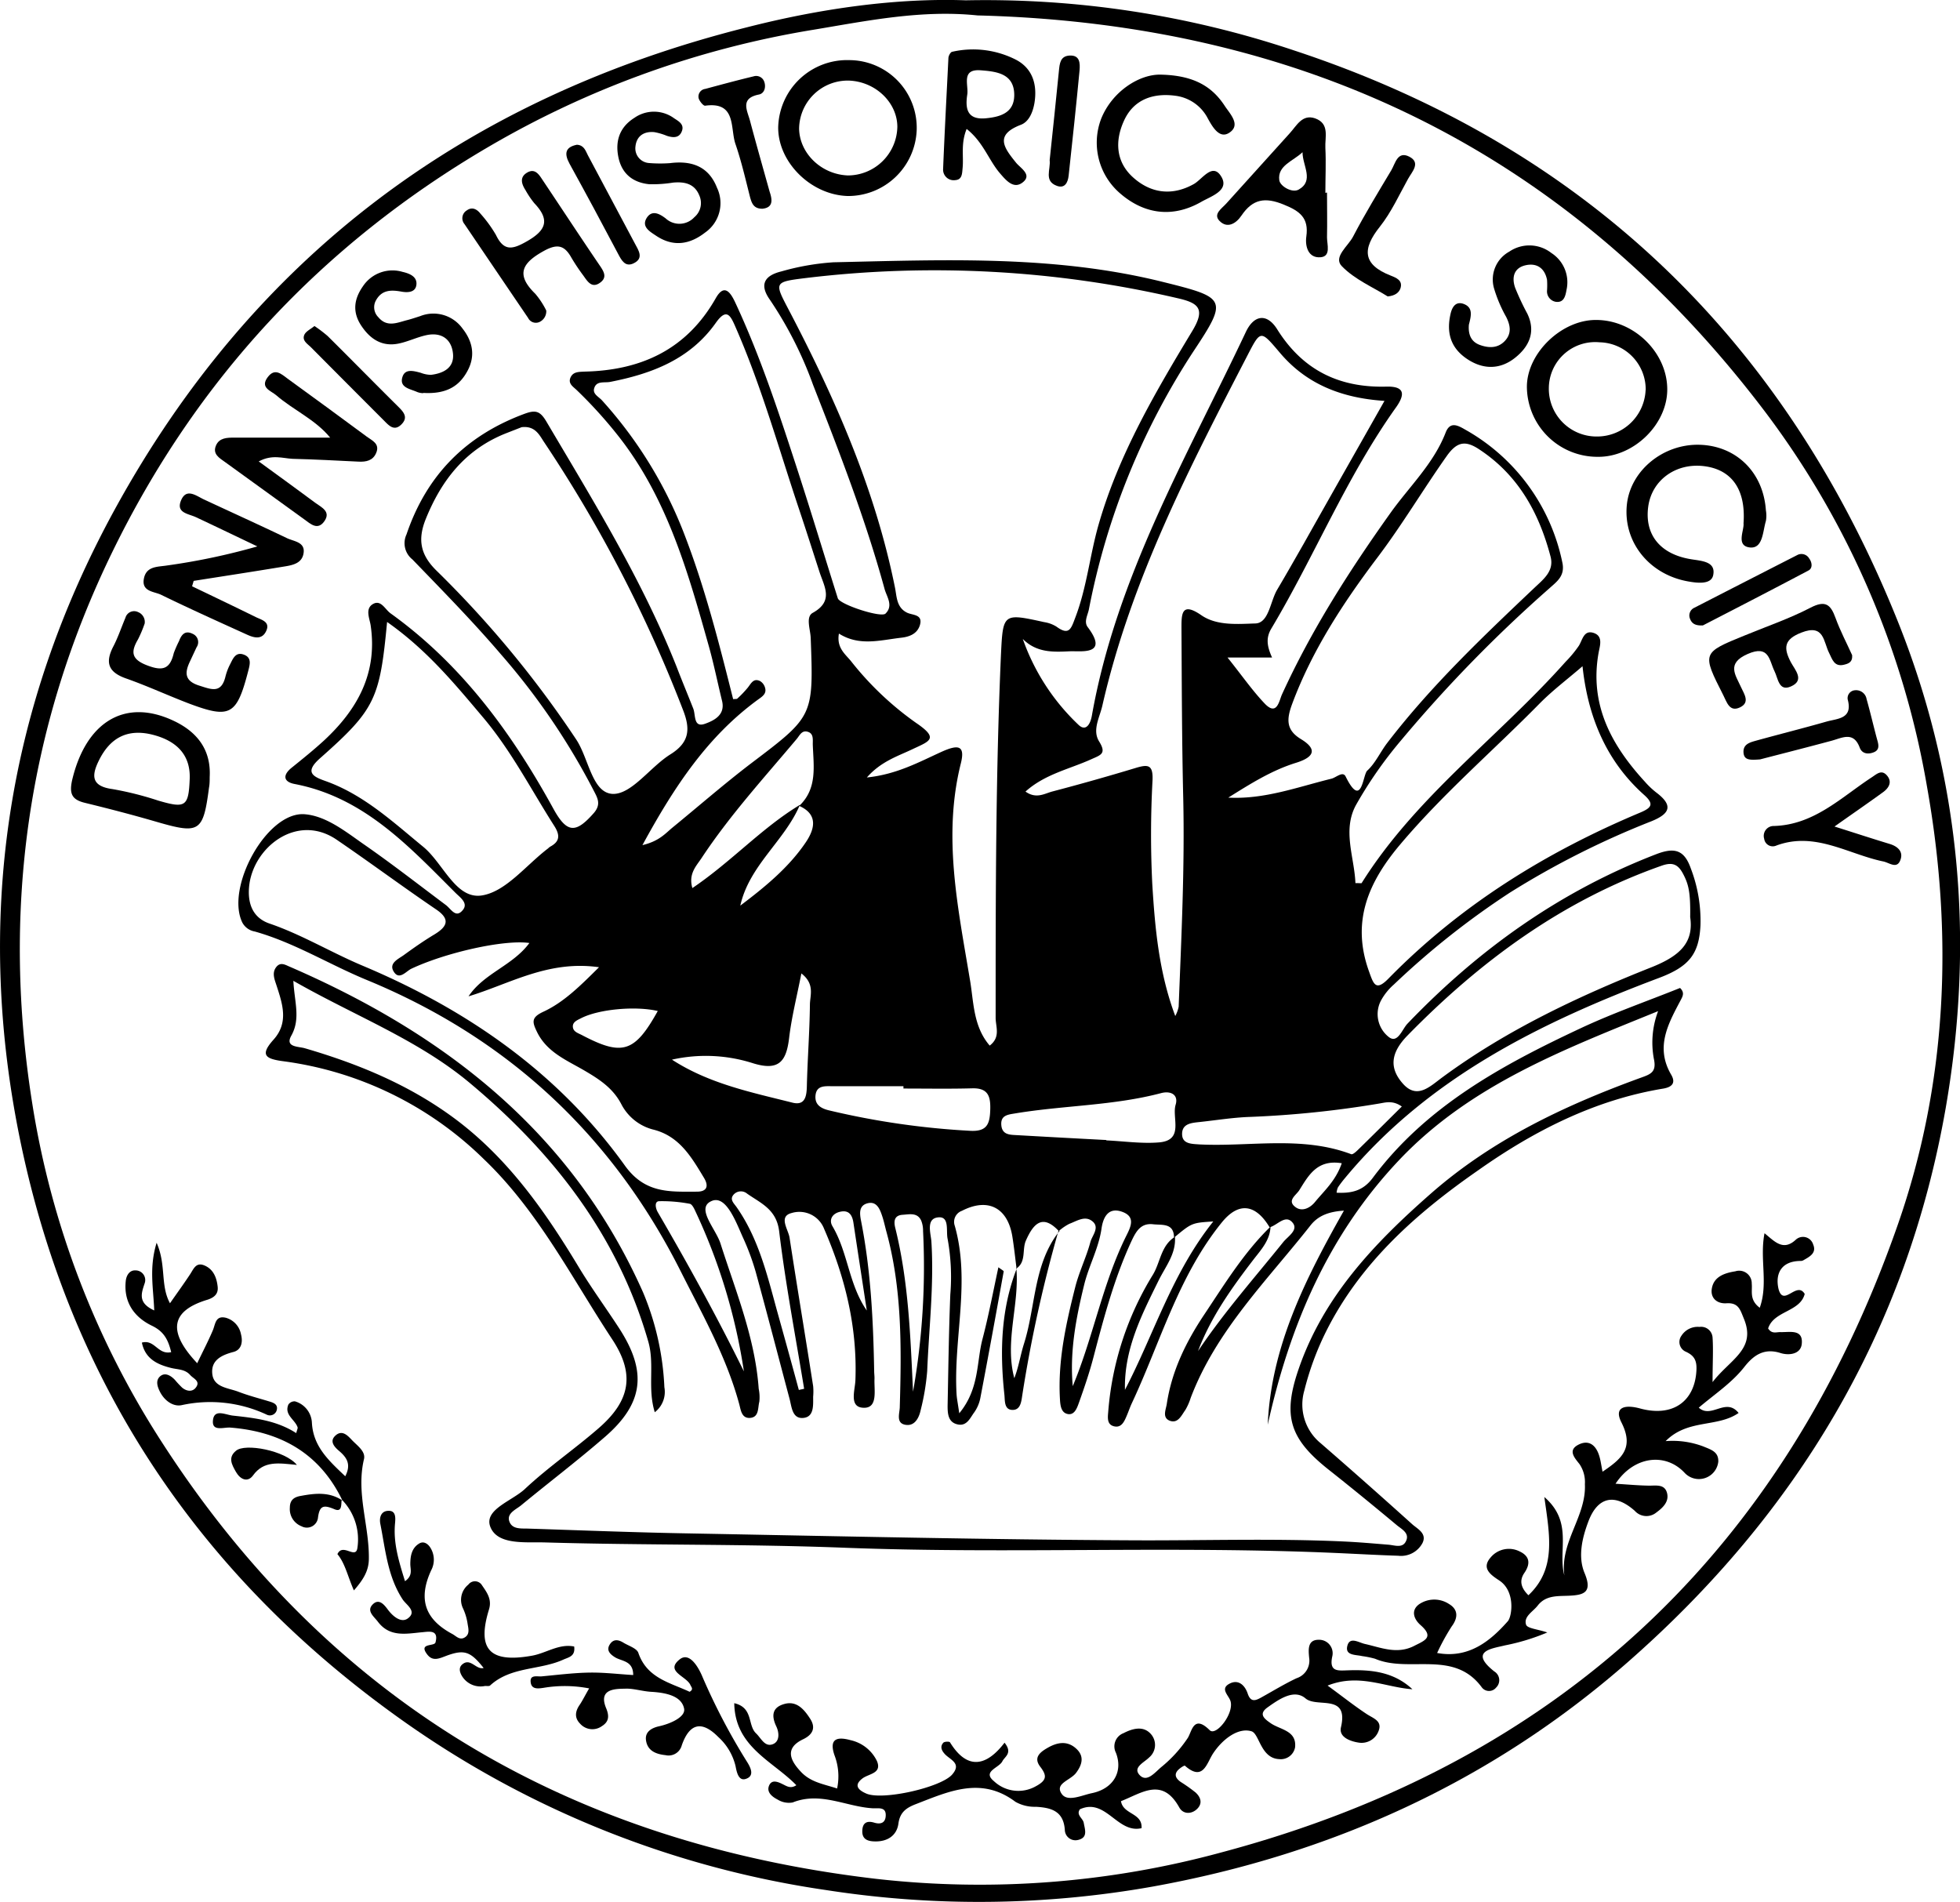
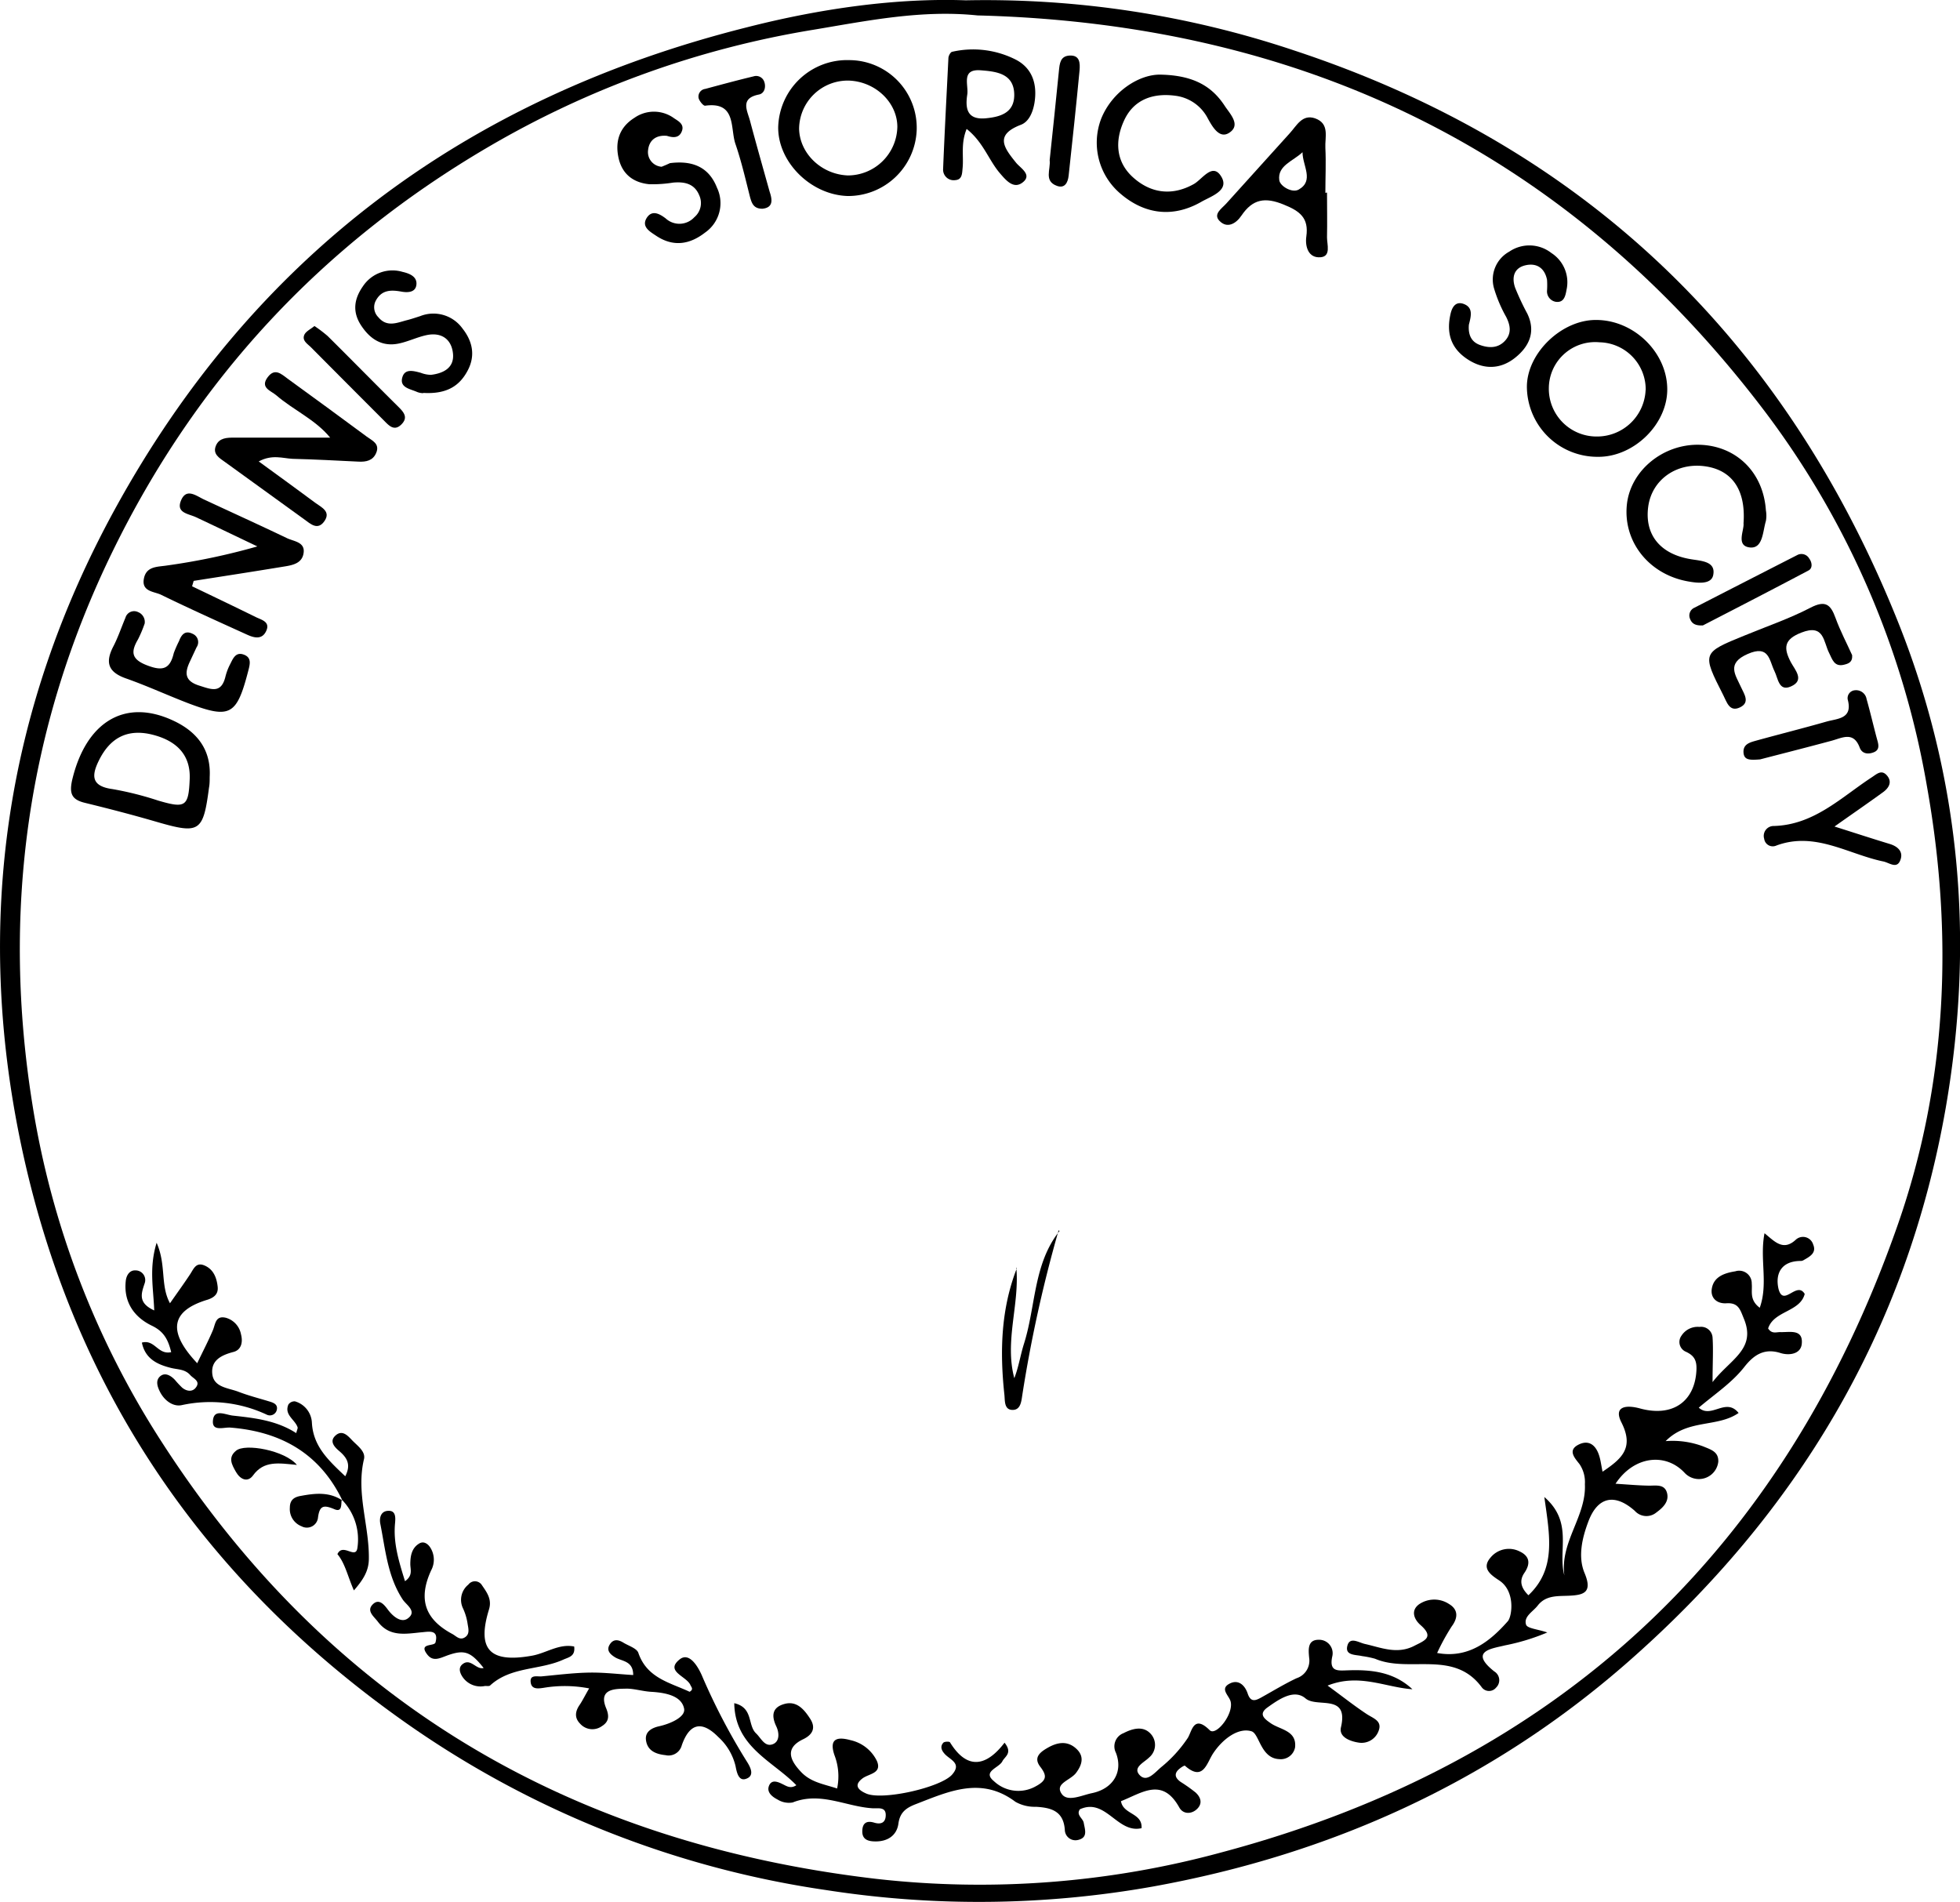
<svg xmlns="http://www.w3.org/2000/svg" id="Layer_1" data-name="Layer 1" viewBox="0 0 369.68 358.72">
  <title>logo</title>
  <path d="M190.49,9.9a183.31,183.31,0,0,1,62,9.48C307.3,37.48,345,73.94,366.32,127.14c11.78,29.44,14.45,60.2,9,91.65-7.38,42.23-28.14,76.68-60.09,104.65-25.76,22.55-56,36.19-89.5,42.23a187.27,187.27,0,0,1-61.56.66A183.69,183.69,0,0,1,83.6,333.88C46,307,21.83,271,12.31,225.73c-8.81-41.9-3-82,17.63-119.74,26.28-48,66.48-77.74,119.27-91C163.34,11.38,177.6,9.44,190.49,9.9Zm2.21,2.85c-10.51-1.1-20.74,1-30.82,2.68a178.12,178.12,0,0,0-61.57,22.2C69,56,45.35,81.4,29.45,114.08,13.37,147.14,8.68,181.91,14.42,218a164.76,164.76,0,0,0,24.39,63.78c31.65,49.14,77.13,75.66,134.68,82.42a173.51,173.51,0,0,0,65.3-5C302.2,342.3,344.7,302.53,366.26,240.88c9.37-26.78,10.5-54.72,5.53-82.65a162.94,162.94,0,0,0-30.26-70.35C304.29,38.49,254.1,14.3,192.7,12.75Z" transform="translate(-8.33 -9.84)" />
-   <path d="M200.05,249c-.25-2-.46-3.94-.77-5.89-.88-5.54-4.64-7.41-9.51-4.9a2.21,2.21,0,0,0-1.36,2.82c3,10.57-.27,21.19.34,31.77.05.81.22,1.61.51,3.6,3.83-4.65,3.23-9.63,4.38-14s2-8.91,3-13.54c.56.44,1,.65,1,.78-1.44,8-2.89,15.94-4.41,23.9a7,7,0,0,1-1.17,2.72c-.74,1-1.35,2.56-3,2.26-1.9-.35-2-2-2-3.53.14-7,.23-14,.51-21a40.09,40.09,0,0,0-.5-10.44c-.34-1.51.39-4.24-1.69-4.11-2.49.16-1.48,3.05-1.38,4.55.52,8.18-.46,16.31-.79,24.45a44.18,44.18,0,0,1-1.23,7.36c-.33,1.52-1.16,3.11-2.94,2.76s-1-2.22-1-3.38c.32-11.18.45-22.33-2.58-33.24-.26-1-.46-1.94-.79-2.89-.44-1.3-1.07-2.7-2.74-2.25s-1.45,2-1.19,3.33c1.84,9.34,2.3,18.81,2.47,28.3,0,.5.08,1,.06,1.5-.09,2.07.66,5.39-1.89,5.43-3,.05-1.79-3.23-1.71-5.18.38-10-1.93-19.43-5.9-28.56a5,5,0,0,0-6.1-3c-2.58.64-.67,3.06-.42,4.66,1.43,9.35,3,18.69,4.45,28a11,11,0,0,1,0,2c0,1.65.18,3.83-1.89,4s-2.15-2.09-2.57-3.64c-2.13-8-4.2-16-6.4-24a46.37,46.37,0,0,0-2.45-6.54c-1.33-3-3.2-8-5.92-6.7-2.92,1.34.89,5.23,1.76,8,2.87,9,6.52,17.79,7.2,27.37a7.87,7.87,0,0,1,.12,2.45c-.32,1.18,0,3-1.88,3.06-1.47,0-1.61-1.48-1.9-2.56-2.4-8.91-6.91-16.87-11-25q-19.43-38.68-59.39-55.1c-7-2.9-13.57-7-21-9.09a3.28,3.28,0,0,1-2.33-1.66c-3.26-6.6,4.6-20.95,11.69-20.46,4,.29,7.64,3.17,11,5.53,5.34,3.69,10.46,7.69,15.66,11.58,1,.73,1.87,2.58,3.19,1,1.14-1.32-.46-2.39-1.34-3.27C85.5,169.52,77,160.22,63.9,157.71c-2.08-.4-2.33-1.64-.56-3.07,2.08-1.68,4.16-3.35,6.12-5.15,6.3-5.85,10.11-12.7,8.78-21.7-.19-1.29-1.14-3.22.54-4.08,1.44-.73,2.2,1.09,3.22,1.82,13.42,9.64,22.87,22.57,30.72,36.87,2.55,4.64,4.22,4.64,7.59.81,1.54-1.75.63-3-.11-4.47a129.42,129.42,0,0,0-17.4-25.5c-5.29-6.19-11-12-16.68-17.88A3.9,3.9,0,0,1,85,110.64C88.79,99.46,96.19,92,107.2,87.91c2.15-.8,3-.59,4.24,1.53,8.86,15,18.07,29.9,24.53,46.22,1,2.61,2.09,5.21,3.12,7.83.48,1.22,0,3.66,2.22,2.86,1.58-.57,3.87-1.6,3.21-4.31-.83-3.39-1.52-6.81-2.45-10.16C138.17,118,134.26,104,125.13,92.3a85.29,85.29,0,0,0-8-8.86c-.68-.67-1.74-1.24-1.17-2.45.51-1.06,1.57-1,2.59-1.06,10.71-.23,19.29-4.17,24.78-13.84,1.52-2.68,2.67-1.35,3.66.77,4.85,10.38,8.38,21.25,11.92,32.12,2.55,7.87,4.95,15.8,7.44,23.7.37,1.18,8.18,3.73,9,2.89,1.54-1.51.21-3.2-.18-4.65-3.6-13.16-8.53-25.85-13.5-38.53a72.62,72.62,0,0,0-8.12-16c-2.18-3.06-.79-4.64,2.16-5.36a46.81,46.81,0,0,1,9.82-1.72c20.76-.46,41.52-1.4,62,3.67,12.07,3,12.49,3.21,5.9,13.13a135.75,135.75,0,0,0-19.72,48.66c-.23,1.13-1,2.36-.2,3.38,4,5.34-1.28,4.44-3.38,4.53-2.92.13-6.23.37-8.89-2.33a41,41,0,0,0,10.55,16.24c1.39,1.28,2.21-.23,2.48-1.77,4.63-26.15,17.92-48.83,29.05-72.38,1.54-3.25,4-3.57,5.93-.45C254.1,79.72,261,83,269.83,82.76c3.33-.08,3.65,1.33,1.79,3.94-9.31,13.06-15.33,28-23.5,41.69-1.07,1.79-.81,3.36.14,5.47h-8.4c2.71,3.38,4.67,6.22,7,8.67s2.72-.51,3.26-1.7c5.56-12.17,12.72-23.37,20.46-34.23,3.56-5,8.14-9.29,10.42-15.18.83-2.13,2.27-1.37,3.65-.57a37.33,37.33,0,0,1,18.34,25c.6,2.61-1,3.66-2.48,5a261.26,261.26,0,0,0-27.88,28.58,78.89,78.89,0,0,0-8.56,12.27c-2.58,4.78-.28,9.82-.09,14.7.87,0,1.13.06,1.17,0,10.22-16.31,25.88-27.6,38.46-41.73a22.22,22.22,0,0,0,2.53-3.06c.67-1.12.92-2.88,2.61-2.44,2.06.55,1.32,2.5,1.09,3.81-1.74,9.79,2.42,17.41,8.72,24.28a15.63,15.63,0,0,0,2.17,2.06c3.25,2.45,2.58,4-.93,5.42a161.21,161.21,0,0,0-26.69,13.46,152.87,152.87,0,0,0-21.89,17.34,11,11,0,0,0-2.47,3.11,5.49,5.49,0,0,0,1.52,6.78c1.68,1.32,2.51-1.45,3.52-2.51,13.4-14,28.81-25,47-32,3.37-1.28,5.22-.81,6.46,2.75a27.62,27.62,0,0,1,1.81,10.7c-.27,5.33-2.06,7.74-7.75,9.89-22.19,8.35-43.41,18.73-59.1,37.54-.54.64-1.06,1.29-1.53,2a3.24,3.24,0,0,0-.25,1c2.74.12,4.94-.28,6.82-2.8,10.09-13.54,24.45-21.31,39.29-28.26,6.09-2.85,12.48-5.07,18.67-7.56.93.9.48,1.61.09,2.35-2.34,4.43-4.8,8.81-1.77,14,.85,1.45.34,2.33-1.55,2.64-12.9,2.13-24.36,8-34.79,15.36C275.7,238.51,265,247.85,258.43,261a54.59,54.59,0,0,0-4.1,11.15,9.43,9.43,0,0,0,3.11,9.91q8.67,7.53,17.2,15.22c1,.92,2.87,1.74,2,3.57a4.58,4.58,0,0,1-4.6,2.42c-3.82-.12-7.65-.34-11.47-.51-31-1.39-62,.19-92.94-1-18.83-.73-37.64-.45-56.46-1-3.71-.11-9.06.56-10.38-3-1.17-3.21,4.13-4.83,6.54-7.08,4.36-4.09,9.35-7.5,13.87-11.43,6-5.19,6.94-10.2,2.63-16.75-7.67-11.64-14-24.26-24.27-34.06A66.37,66.37,0,0,0,61.76,210c-3.31-.44-4.49-1.12-1.83-4.08,2.92-3.25,1.66-6.82.51-10.35-.36-1.09-.84-2.27,0-3.34s1.82-.33,2.67,0c29.32,12.73,53.2,31.35,66.53,61.41a52,52,0,0,1,4,17.85,4.83,4.83,0,0,1-1.81,4.71c-1.41-4.5,0-9-1.21-13.27-5.76-20.1-18-35.73-33.73-48.87-9.77-8.15-21.7-12.63-33.23-19.23.2,4,1.41,7.13-.39,10.35-1.24,2.23,1.37,2,2.62,2.39,10,2.92,19.44,6.82,27.87,13,10.16,7.45,17.22,17.47,23.62,28.08,2.4,4,5.16,7.76,7.7,11.67,5.35,8.22,4.67,14.19-2.66,20.54-5.15,4.47-10.59,8.6-15.85,12.94-1,.79-2.7,1.49-2.17,3s2.21,1.31,3.53,1.35c10.14.33,20.29.73,30.44.91,28,.52,56,1.17,83.95,1.3,13.15.06,26.31-.39,39.47.22,2.82.13,5.63.38,8.45.61,1.14.1,2.53.66,3.2-.53.91-1.62-.73-2.38-1.66-3.16-4.22-3.52-8.47-7-12.77-10.4-7.42-5.86-8.81-10.12-5.76-19,4.7-13.72,14.26-23.74,24.9-33.09,11.61-10.2,25.19-16.62,39.47-21.83,2-.72,3.2-1.06,2.65-3.63a16.73,16.73,0,0,1,.8-9c-17.68,7.2-35.33,13.86-48.76,28s-20.71,31.25-24.87,50c.65-14.76,7.1-27.51,14.37-40.37-2.93.18-4.88,1-6.27,2.74-8.2,10.42-17.81,19.85-22.64,32.6a10.82,10.82,0,0,1-1,2.26c-.73,1-1.39,2.65-3,2-1.39-.6-.66-2.09-.5-3.14.93-6.21,3.63-11.72,7.08-16.88,3.84-5.75,7.47-11.69,12.49-16.57-.1,2.47-1.64,4.21-3.05,6-4.18,5.43-8.18,11-10.63,17.48,4.85-7.26,10.62-13.77,16.06-20.54.86-1.08,2.88-2.25,1.83-3.62-1.36-1.76-2.9.44-4.39.81-2.7-4.5-5.91-4.74-9-.93-8.22,10.13-11.59,22.63-17,34.15-.35.75-.61,1.55-.94,2.31-.46,1.09-1,2.36-2.42,2s-1.14-1.79-1.06-2.93a57.79,57.79,0,0,1,8.42-25.67c1.42-2.36,1.5-5.49,4.15-7.13.23,3.2-1.77,5.57-3.07,8.21-3.22,6.53-6.54,13-6.36,20.65,5.48-10.51,8.87-22,16.66-31.76-4.05.26-4.05.26-7.41,3.06,0-2.82-2.25-2.34-3.94-2.53-2.25-.26-3.15,1.23-4,3-3.3,7.08-5.28,14.57-7.25,22.08-.75,2.88-1.72,5.71-2.72,8.52-.36,1-.85,2.54-2.26,2.16-1.19-.32-1.29-1.76-1.35-2.94-.39-7.2,1.17-14.15,2.9-21,.73-2.88,2.08-5.59,2.85-8.47.34-1.27,1.9-2.82.26-4-1.36-1-2.87.07-4.22.56a9.59,9.59,0,0,0-2,1.37l.13.14c-3.17-3.5-4.92-1.55-6.33,1.65-.76,1.71.11,4-1.82,5.29ZM159.2,161.65c-2.89,6.81-9.54,11.39-11.24,19,4.62-3.49,9.08-7.13,12.31-11.88,1.55-2.28,2.62-5.23-1.2-6.93,3.48-3.3,2.7-7.52,2.56-11.61,0-1,.18-2.14-1.11-2.41-1-.2-1.38.75-1.9,1.37-6.18,7.36-12.68,14.47-18,22.54-1,1.49-2.47,2.95-1.7,5.61C146.3,172.35,152,166,159.2,161.65ZM195,207.05c2.1-1.6,1.12-3.57,1.12-5.23,0-22.81,0-45.62,1-68.42.38-7.92.38-7.93,8.16-6.22a6.16,6.16,0,0,1,2.31.85c2.44,1.79,2.78.32,3.57-1.75,2.15-5.63,2.71-11.61,4.34-17.36,3.78-13.27,10.68-25,17.72-36.67,2.49-4.13,1.21-5.25-2.68-6.14a202.31,202.31,0,0,0-70.31-3.82c-6,.74-5.84.82-3.09,6.07,8.72,16.66,16.27,33.77,20,52.34.34,1.68.27,3.74,2.3,4.71,1.06.5,3,.27,2.39,2.35-.5,1.6-1.91,2.18-3.51,2.36-4,.46-7.91,1.65-11.76-.78-.47,2.68,1.17,3.84,2.28,5.2a58.66,58.66,0,0,0,12.28,11.65c4.42,3,2.53,3.43-.78,5-2.71,1.29-5.86,2.27-8.51,5.29,5.74-.59,10-3,14.29-4.93,2.88-1.26,4.31-1.19,3.43,2.3-3.43,13.71-.54,27.17,1.69,40.6C192,198.65,191.81,203.34,195,207.05Zm35-5.58a6.25,6.25,0,0,0,.64-1.76c.51-13.14,1.16-26.27.86-39.43-.25-10.65-.27-21.32-.33-32,0-2.65,0-5,3.78-2.38,2.93,2,6.87,1.63,10.16,1.53,2.54-.08,2.79-4.13,4.11-6.37,1.7-2.86,3.34-5.76,5-8.66,5-8.9,10.07-17.8,15.24-26.95-8-.52-14.65-3.11-19.66-9-3.7-4.35-3.66-4.47-6.17.4-11,21.26-22,42.48-27.38,66.07-.5,2.22-1.94,4.61-.62,6.75,1.45,2.33.33,2.56-1.49,3.38-4.11,1.86-8.74,2.8-12.39,6.09,2,1.42,3.53.41,5,0q8-2.1,15.83-4.47c2.31-.69,3.26-.6,3.13,2.36a188.73,188.73,0,0,0-.05,19.47C226.17,184.89,226.92,193.28,230,201.47ZM129.5,169.24c3.23-.77,4.37-2.26,5.74-3.37,4.89-4,9.66-8.16,14.69-12,11.82-8.95,11.86-8.88,11.31-23.7-.06-1.63-1-4,.4-4.75,4-2.23,2.15-4.94,1.26-7.7-1.28-3.94-2.53-7.89-3.85-11.82-3.84-11.46-7.07-23.12-11.93-34.23-1-2.32-1.71-3.86-3.79-.92-4.87,6.87-12.06,9.58-19.91,11.12-1.09.21-2.56-.25-3,1.15-.39,1.13.84,1.64,1.47,2.35a80.74,80.74,0,0,1,15.36,24.84c4,10.27,6.7,20.9,9.36,31.5.48-.06.7,0,.79-.11a20.2,20.2,0,0,0,2-2.1c.62-.8,1.07-1.81,2.31-1.19a2.11,2.11,0,0,1,.88,1.12c.43,1.22-.45,1.76-1.29,2.36C141.85,148.69,135.58,158.06,129.5,169.24ZM106.72,90.41l-2.89,1.13c-7.63,3-12.2,8.77-15.2,16.2-1.57,3.91-1,6.78,2.07,9.77A197.39,197.39,0,0,1,117,149.3c2.4,3.59,3,10.23,7,10.28,3.54,0,7-5.1,10.76-7.45,3.59-2.23,3.82-4.72,2.42-8.32a257.21,257.21,0,0,0-26.32-50.72C110,91.76,109.18,90.13,106.72,90.41ZM240,160.28c6.82.36,13.07-2,19.46-3.57.9-.23,2.14-1.48,2.67-.42,3.08,6.24,3.21-.3,4.08-1.1,1.55-1.42,2.46-3.52,3.78-5.24,8.23-10.73,18-20,27.79-29.28,1.73-1.63,3.72-3.17,3-5.87-2.18-8.27-6.12-15.41-13.52-20.25-2.59-1.7-4.17-1.37-6.07,1.32-4.47,6.33-8.42,13-13.11,19.19-6.34,8.4-12.24,17.38-16,27.46-1.1,2.94-1.25,5,1.67,6.75,3.57,2.19,1.8,3.59-1,4.45C248.15,155.15,244.13,157.7,240,160.28Zm66.82-24.79c-2.79,2.41-5.57,4.5-8,6.94-8.73,8.89-18.21,17-26.3,26.57-6.06,7.14-9.37,14.59-6,24,.86,2.4,1.26,3.89,3.67,1.43,13.57-13.86,29.7-23.85,47.48-31.32,2.11-.89,2.74-1.58.76-3.34C311.17,153.29,307.81,144.85,306.81,135.49ZM108.18,187.7c-4.82-.69-15.89,1.84-22.3,4.87-1,.5-2.3,2.27-3.34.44-.86-1.51.89-2.28,1.91-3,1.88-1.37,3.79-2.71,5.79-3.91,2.43-1.47,3.11-2.86.35-4.73-6.32-4.29-12.45-8.85-18.76-13.15-7.55-5.15-15.93,1.56-16.53,9-.25,3.08.71,5.73,3.86,6.81,6.16,2.11,11.72,5.51,17.68,8,19.7,8.31,36.8,20.16,49.35,37.65,3.82,5.33,8.52,4.92,13.6,4.92,1.76,0,2.33-.93,1.31-2.62-2.34-3.88-4.6-7.8-9.44-9.06a9.38,9.38,0,0,1-6.13-4.8c-1.56-3-4.06-4.65-6.83-6.28-3.39-2-7.24-3.49-9.12-7.44-.86-1.79-1.08-2.66,1.22-3.73,3.91-1.81,7-4.92,10.51-8.4-9.6-1.37-16.82,3.14-24.61,5.49C99.64,193.37,105,192,108.18,187.7ZM81.34,127.15c-1.37,14.53-2.22,16.48-12.65,25.71-2.9,2.57-1.44,3.42.94,4.26,7.26,2.56,12.75,7.7,18.53,12.44,3.81,3.13,6.15,10,11.12,9.16,4.51-.75,8.3-5.73,12.41-8.85a3.79,3.79,0,0,1,.38-.32c1.89-1,1.92-2.2.76-4-4.37-6.85-8.08-14.12-13.37-20.38S88.89,132.45,81.34,127.15Zm245.78,55.66c.07-4.71-.31-6.22-1.36-8.19-.95-1.78-2-2.21-4-1.51-18.75,6.59-34.23,18-48,32.08-3.13,3.22-3.46,6.11-.79,9.08s5.1.46,7.36-1.2c12.11-8.93,25.65-15.3,39.5-20.8C325.29,190.1,327.81,187.55,327.12,182.81Zm-54.39,35.73c-1.74-1.23-3.12-.74-4.33-.55a191.61,191.61,0,0,1-24.26,2.51c-3.14.1-6.28.61-9.41.95-1.49.17-3.35.23-3.44,2.13-.09,2.06,1.79,2,3.28,2.11,9.54.47,19.25-1.68,28.61,1.84.34.13,1.09-.63,1.55-1.08C267.32,223.92,269.88,221.36,272.73,218.54Zm-94-3.39v-.44c-4.5,0-9,0-13.48,0-1.28,0-2.89-.18-3.1,1.69s1.11,2.55,2.72,2.91a149,149,0,0,0,26.59,3.82c3.05.12,3.55-1.34,3.64-3.9s-.35-4.2-3.39-4.12C187.39,215.23,183.06,215.15,178.73,215.15ZM217,224.86v.07c3.31.15,6.65.65,9.93.38,4.8-.4,2.39-4.63,3.14-7.11.56-1.86-.88-2.67-2.73-2.19-9,2.38-18.39,2.31-27.53,3.83-1.39.23-2.77.35-2.62,2.2s1.6,1.83,2.94,1.9Q208.54,224.42,217,224.86ZM135.07,209.7c7,4.54,14.92,6.15,22.72,8.11,2.31.58,2.67-1.07,2.72-3,.12-5.15.52-10.31.58-15.46,0-1.74,1-3.88-1.61-5.91-.87,4.43-1.85,8.27-2.31,12.16-.52,4.35-1.86,6.31-6.78,4.79A29.18,29.18,0,0,0,135.07,209.7Zm13.57,58.8A109,109,0,0,0,139.35,238c-.2-.43-.56-1.05-.91-1.11a28,28,0,0,0-5.83-.49c-.83.06-.69,1.24-.22,2.06C138.1,248.27,143.58,258.2,148.64,268.5Zm62,2.84c3.92-9.37,5.63-19.39,10.13-28.43.88-1.75,1.74-3.58-.75-4.5-2.73-1-3.64,1.15-3.93,3.15-.53,3.68-2.34,6.91-3.23,10.43C211.3,258.32,210.06,264.72,210.67,271.34ZM159,272l1-.22c-1.62-9.9-3.51-19.76-4.71-29.7-.5-4.16-3.45-5.28-6.05-7.11a1.83,1.83,0,0,0-2.67.35c-.57.83.19,1.49.67,2.17,4.09,5.82,5.74,12.6,7.57,19.3C156.21,261.81,157.62,266.88,159,272Zm21.53.39A135.85,135.85,0,0,0,182.43,242a5.06,5.06,0,0,0-.35-1.94c-.72-1.57-2.21-1.18-3.47-1.1-1.62.09-1.74,1.2-1.42,2.49C179.71,251.59,180.05,262,180.54,272.34Zm-48.12-71.86c-4.29-1-11.16-.33-14.43,1.33-.74.38-1.67.72-1.6,1.66s1,1.17,1.75,1.57C125.74,209.08,128.05,208.35,132.42,200.48Zm39.42,56.57c-.84-5.54-1.7-11.08-2.53-16.62-.23-1.55-.91-2.51-2.63-2.06-1.41.36-2,1.53-1.35,2.66C168.3,246.08,168.39,252.11,171.84,257.05Zm89.58-27.86c-4.65-.77-6.28,2.31-8,5.06-.62,1-2.45,2-.67,3.26,1.18.83,2.62.16,3.55-.93C258.06,234.45,260.26,232.59,261.42,229.19Z" transform="translate(-8.33 -9.84)" />
  <path d="M274.73,328.45c-5.11-.35-10.05-3.06-16-.69,2.75,2,5,3.8,7.38,5.37,1.26.83,3,1.29,2.22,3.23a3.41,3.41,0,0,1-3.63,2.17c-1.59-.22-3.89-1-3.45-2.9,1.51-6.46-4.52-3.61-6.68-5.45s-5,.15-7.19,1.71c-1.77,1.28-.52,2.18.67,3,1.81,1.22,4.86,1.36,4.55,4.5a2.74,2.74,0,0,1-3,2.24c-3.51-.16-3.73-4.8-5.22-5.25-2.5-.77-5.49,1.49-7.26,4.2-1.2,1.83-1.86,5.34-5.3,2.29-.11-.1-1.11.54-1.45,1-.64.86-.08,1.54.65,2.06a30,30,0,0,1,2.82,2c.93.86,1.36,2,.31,3.06s-2.66,1.08-3.39-.24c-3.21-5.76-7-2.76-11-1.19.42,2.57,4.07,2.16,3.88,5.09-4.57,1.08-6.74-5.79-11.63-3.56-.76,1.09.58,1.68.73,2.57.22,1.28.84,2.79-1.11,3.22a2,2,0,0,1-2.46-1.88c-.24-3.57-2.54-4.22-5.48-4.38a7.37,7.37,0,0,1-3.84-.94c-6.39-4.81-12.48-2-18.68.4-1.87.71-3.09,1.52-3.39,3.72s-2,3.37-4.31,3.35c-1.17,0-2.47-.22-2.5-1.8s.73-2.2,2.24-1.74c1.16.35,2.06.1,2.17-1.18.16-1.89-1.38-1.47-2.45-1.53-5-.29-9.84-3.19-15.08-1.1a4,4,0,0,1-2.83-.53c-1-.51-2.2-1.39-1.61-2.7.53-1.16,1.69-.64,2.61-.18.73.36,1.45.86,2.51.16-4.44-4.57-11.59-7.2-11.71-15.47,3.63.84,2.48,4.14,4.11,5.69.93.88,1.61,2.55,3.06,2.08s1.32-2.22.76-3.39c-1-2.11-.72-3.64,1.59-4.25s3.71,1.12,4.8,2.81.52,3-1.41,3.9c-3.63,1.77-2.14,4.21-.28,6.16s4.28,2.26,6.77,3.09a11.1,11.1,0,0,0-.49-6.26c-1.15-3.33.73-3.49,3.05-2.85a7.26,7.26,0,0,1,4.95,3.93c1,2.36-1.54,2.37-2.74,3.29-1.75,1.34-.67,2.23.72,2.84,3.07,1.35,14-1.13,16.18-3.55,1.89-2.14-.29-2.77-1.33-3.87-.59-.63-1-1.41-.3-2.17.22-.23,1.14-.25,1.25-.07,3.28,5.33,6.9,4.51,10.29.07,1.6,2,0,2.63-.42,3.53-.65,1.24-3.81,1.89-1.6,3.71a6.7,6.7,0,0,0,7.88,1c2.12-1.14,2.18-2,.87-3.71s-.07-2.72,1.36-3.54c1.89-1.1,3.81-1.42,5.51.21,1.49,1.43,1,3-.09,4.47s-4.12,2-2.72,4c1.1,1.57,3.79.24,5.68-.15,4-.82,5.93-4,4.54-7.61a2.66,2.66,0,0,1,1.41-3.7c1.59-.82,3.64-1.48,5.1.07a3.08,3.08,0,0,1-.23,4.49c-1,1-3.17,1.9-1.8,3.35s2.88-.53,4.06-1.51a24.8,24.8,0,0,0,5-5.49c.78-1.19,1.08-4.52,4.14-1.48,1.19,1.2,4.56-3.05,3.95-5.41-.29-1.13-2.09-2.37-.21-3.36,1.66-.88,2.89.27,3.43,1.86.58,1.75,1.53,1.32,2.65.69,2.18-1.21,4.32-2.52,6.57-3.58a3.49,3.49,0,0,0,2.37-3.88c-.13-1.46-.35-3.39,1.82-3.37a2.54,2.54,0,0,1,2.56,3.06c-.69,3.07,1.08,2.75,3,2.7C267.06,324.73,271.25,325.2,274.73,328.45Z" transform="translate(-8.33 -9.84)" />
  <path d="M348.72,253.89c-.86,3.41-5.83,3.16-6.9,6.51.71,1.11,1.57.66,2.35.69,1.73.05,4.25-.62,4,2.17-.16,2-2.39,2.28-4,1.78-3.11-1-5.1.4-6.86,2.65-2.36,3-5.59,5.11-8.57,7.65,2.38,2.15,5.11-2,7.51,1-4,2.79-9.58,1.08-13.76,5.31a16.43,16.43,0,0,1,7.09,1c1.47.61,2.92,1,2.84,2.89a3.68,3.68,0,0,1-6.38,2.06c-3.63-3.85-9.58-3.11-13,2.09,2.29.14,4.32.33,6.35.36,1.35,0,2.89-.3,3.35,1.34s-.74,2.8-2,3.72a2.94,2.94,0,0,1-4.07-.31c-3.78-3.35-7-2.66-8.75,2-1.2,3.15-2,6.7-.72,9.74,1.54,3.68-.16,4.14-2.91,4.27-2.17.1-4.4-.13-5.94,1.87-.88,1.14-2.7,2.06-2.18,3.6.24.71,2.21.85,4,1.46a40.43,40.43,0,0,1-8,2.44c-2.24.58-6.94,1-2,4.91a1.93,1.93,0,0,1,.34,3.05,1.71,1.71,0,0,1-2.66,0c-5.28-7.25-13.71-2.68-20.16-5.44a17.58,17.58,0,0,0-2.44-.5c-1.19-.29-3.25-.07-2.8-1.91s2.15-.64,3.33-.38c3,.67,6,2,9.21.4,1.91-1,4-1.59,1.23-4-1.18-1.06-1.84-2.68-.27-3.86a5.07,5.07,0,0,1,5.68-.08c1.69,1,1.78,2.53.5,4.24a41.41,41.41,0,0,0-2.74,5c6,1.11,10.09-2.32,13.34-6,.78-.9,1.48-5.65-1.64-7.69-1.6-1.05-3.37-2.28-1.64-4.29a4.48,4.48,0,0,1,5.47-1.19c1.94.9,2.12,2.31.93,4.06-1,1.45-.67,2.82.76,4.22,5.31-5,4-11.31,3-18.53,5.54,4.81,2.48,10.15,3.78,14.78-.85-6.33,4.16-11.12,3.87-17.2a6.07,6.07,0,0,0-1-3.76c-.86-1.12-2.33-2.6-.23-3.68s3.44.25,4,2.32c.22.77.32,1.58.56,2.77,3.6-2.43,6-4.46,3.57-9.28-1.47-2.87.58-3.44,3.5-2.65,6.24,1.7,10.36-1.39,10.64-7.22.09-1.85-.43-2.76-2-3.48a2,2,0,0,1-.84-3,3.64,3.64,0,0,1,3.42-1.68,2.16,2.16,0,0,1,2.46,2c.16,2.38,0,4.78,0,8.41,3.31-4.32,8.32-6.19,5.89-12-.68-1.66-1-3-3.24-2.87-1.76.13-3.06-.94-2.8-2.7.34-2.33,2.41-3,4.45-3.33a2.37,2.37,0,0,1,3.09,2.33c.15,1.43-.49,3.05,1.51,4.55,1.64-4.59-.05-9.19.9-14.06,1.85,1.49,3.48,3.45,5.87,1.25a2,2,0,0,1,3.3.86c.71,1.65-.7,2.33-1.86,3a1,1,0,0,1-.48.12c-3.61,0-4.86,2.33-4.19,5.27C344.7,256.47,347.22,251.37,348.72,253.89Z" transform="translate(-8.33 -9.84)" />
  <path d="M37.42,257c-.16-4.25-1-8,.45-12.76,1.86,4.22.66,8,2.52,11.41,1.31-1.88,2.61-3.67,3.83-5.52.64-1,1.09-2.23,2.6-1.64,1.75.7,2.37,2.3,2.56,4,.15,1.25-.46,2-1.85,2.47-7,2.09-7.67,6-2,12,1-2.12,2.06-4.12,2.94-6.2.5-1.19.48-2.83,2.44-2.38a4,4,0,0,1,2.88,3.15c.37,1.41.09,2.9-1.42,3.3-2.3.6-4.27,1.58-4,4.14s3,2.63,4.93,3.37,3.79,1.21,5.69,1.79c.81.24,1.73.51,1.57,1.52a1.34,1.34,0,0,1-1.94,1,25.15,25.15,0,0,0-16-1.79c-1.58.35-3.2-.79-4.06-2.4-.55-1.05-1-2.33.11-3.14.89-.63,1.91,0,2.65.78a18.66,18.66,0,0,0,1.35,1.45c.87.74,2,.87,2.64-.06.86-1.18-.54-1.64-1.12-2.32-1-1.12-2.35-1-3.63-1.33-2.52-.63-4.84-1.69-5.47-4.77,2.44-.66,3,2.36,5.53,1.8-.55-2.21-1.27-3.86-3.67-5-3.32-1.61-5.33-4.44-4.9-8.42.1-1,.68-2.06,1.82-2a1.82,1.82,0,0,1,1.74,2.45C35,253.76,34.26,255.57,37.42,257Z" transform="translate(-8.33 -9.84)" />
  <path d="M116.63,320.39c.23,1.87-1,2-2.09,2.49-4.45,2-9.87,1.27-13.77,4.86-.19.18-.64.07-1,.1A4.09,4.09,0,0,1,95.49,326c-.46-.74-.71-1.64.06-2.26,1.54-1.26,2.57,1.09,4,.7-2.46-3.1-3.62-3.55-7-2.31-1.31.49-2.55,1.13-3.6-.19-1.8-2.29,1.31-1.52,1.52-2.32.67-2.55-1.37-2-2.67-1.91-3,.3-6,.91-8.2-2-.75-1-2.27-2.06-.89-3.34,1.16-1.07,2.14.2,2.81,1.11,1,1.32,2.52,2.5,3.73,1.61,1.84-1.35-.35-2.57-1-3.62-2.82-4.33-3.22-9.34-4.18-14.18-.25-1.24.13-2.54,1.63-2.49,1.32,0,1.23,1.38,1.14,2.34-.35,3.69.68,7.08,1.88,10.93,1.53-1.08,1-2.2,1-3.22,0-1.54.26-3.05,1.7-3.9.84-.49,1.63.07,2.09.81a4.26,4.26,0,0,1,.14,4.27c-2.48,5.39-1.21,9.22,4,12,.7.38,1.34,1.18,2.24.7,1.14-.6.77-1.73.63-2.66a10.52,10.52,0,0,0-.85-2.85,3.69,3.69,0,0,1,1-4.51,1.55,1.55,0,0,1,2.57.13c.92,1.34,1.91,2.65,1.32,4.56-2.33,7.56.15,10.15,8.12,8.72C111.34,321.65,113.75,319.81,116.63,320.39Z" transform="translate(-8.33 -9.84)" />
  <path d="M119.45,328.29a24.14,24.14,0,0,0-8.58-.11c-1,.15-2.23.33-2.43-.94-.27-1.63,1.2-1.14,2.06-1.22,3-.28,6-.66,8.94-.71,2.75-.05,5.5.29,8.32.46,0-2.73-2.14-2.56-3.43-3.35-.9-.56-1.69-1.29-1-2.4s1.65-.93,2.59-.35,2.52,1.06,2.81,1.92c1.63,4.78,6,5.61,9.67,7.34.81-.47.32-.87.15-1.27-.72-1.68-4.89-2.58-2-4.86,1.84-1.44,3.51,1.53,4.2,3.14a118.23,118.23,0,0,0,8.48,16.2c.68,1.08,1.51,2.7-.3,3.24-1.28.37-1.64-1.23-1.86-2.41a10.78,10.78,0,0,0-3.25-5.5c-3.12-3.17-5.45-2.61-6.9,1.56a2.57,2.57,0,0,1-3.07,1.85c-1.71-.18-3.37-.76-3.67-2.76-.27-1.72,1.19-2.4,2.43-2.68,2.19-.48,5.07-1.77,4.75-3.34-.49-2.45-3.56-3-6.12-3.16-1.66-.08-3.36-.64-4.86-.6-1.75.05-5.3-.12-3.73,3.67.65,1.56.5,2.59-.8,3.4a3.08,3.08,0,0,1-4.1-.46c-1.12-1.13-.93-2.36-.06-3.6C118.21,330.57,118.63,329.7,119.45,328.29Z" transform="translate(-8.33 -9.84)" />
  <path d="M309.73,96a13.3,13.3,0,0,1-13.41-13.2c0-6.35,6.56-12.66,13.06-12.61,7.06,0,13.24,6,13.41,12.79C323,89.7,316.57,96.06,309.73,96Zm9-12.6a8.9,8.9,0,0,0-8.71-9A8.74,8.74,0,0,0,300.46,83a9,9,0,0,0,9.1,9.17A9.16,9.16,0,0,0,318.71,83.43Z" transform="translate(-8.33 -9.84)" />
  <path d="M44.56,120.42c4,1.92,8,3.83,12,5.8,1.09.54,2.87.89,1.92,2.75-.79,1.55-2.25,1.16-3.49.6-5.44-2.47-10.89-4.92-16.26-7.54-1.3-.64-3.7-.57-3.27-3s2.57-2.25,4.34-2.53a123.84,123.84,0,0,0,17.07-3.6c-3.87-1.84-7.72-3.7-11.6-5.52-1.43-.66-3.77-.8-2.8-3.14s2.71-1,4.19-.26c5.26,2.45,10.55,4.85,15.79,7.36,1.25.6,3.34.71,3.16,2.64-.21,2.28-2.37,2.5-4.16,2.79-5.52.91-11.06,1.76-16.59,2.63Z" transform="translate(-8.33 -9.84)" />
  <path d="M181.23,34.36a12.94,12.94,0,0,1-13,12.45c-7-.2-13.25-6.46-13.12-13.08a13,13,0,0,1,13.4-12.55A12.76,12.76,0,0,1,181.23,34.36Zm-3.65-.58c0-4.61-4.14-8.58-9.18-8.74a9.18,9.18,0,0,0-9.35,9.07c.09,4.68,4.21,8.63,9.2,8.82A9.35,9.35,0,0,0,177.58,33.78Z" transform="translate(-8.33 -9.84)" />
  <path d="M57.13,96.87c3.85,2.81,7.27,5.28,10.66,7.8,1.14.85,3,1.63,1.73,3.46s-2.62.52-3.81-.34Q58.24,102.39,50.79,97c-1.08-.78-2.42-1.51-1.72-3.14.62-1.44,2.06-1.48,3.42-1.48H70.6c-2.78-3.41-6.92-5.18-10.18-8-1-.85-3.1-1.41-1.59-3.41,1.36-1.8,2.57-.57,3.79.32,5,3.64,9.94,7.23,14.88,10.9,1,.74,2.53,1.33,1.78,3.08-.61,1.45-1.89,1.71-3.31,1.64-4.15-.2-8.3-.43-12.45-.53C61.64,96.29,59.67,95.5,57.13,96.87Z" transform="translate(-8.33 -9.84)" />
  <path d="M47.88,156.41c0,.66,0,1.33-.13,2-1.1,8.39-1.78,8.79-9.91,6.43-4.46-1.3-9-2.48-13.47-3.57-2.48-.6-3-1.7-2.44-4.27,2.61-11.06,10-15.53,19.15-11.21C45.48,147.86,48.17,151.22,47.88,156.41Zm-3.77.38c.19-4.41-2.29-7.3-7.39-8.47-4.55-1-7.67.81-9.7,4.88-1.46,2.92-1.51,4.92,2.52,5.47a60.89,60.89,0,0,1,8.63,2.17C43.3,162.34,43.9,162,44.11,156.79Z" transform="translate(-8.33 -9.84)" />
  <path d="M190.65,34.16c-1.13,2.78-.54,5.11-.76,7.37-.1,1-.06,2.19-1.36,2.28a2,2,0,0,1-2.32-2.06c.28-7,.66-13.95,1-20.93,0-.43.39-1.15.7-1.21a17.77,17.77,0,0,1,12.09,1.52c3.12,1.66,4,4.71,3.44,8.14-.29,1.68-1,3.5-2.54,4.1-5,1.91-3.25,4.29-.95,7.13.78,1,3,2.21,1.43,3.61-1.79,1.59-3.28-.23-4.49-1.64C194.79,40,193.78,36.63,190.65,34.16Zm3.52-2c2.78-.25,5.45-1,5.46-4.39,0-4.06-3.33-4.44-6.31-4.67-3.78-.3-2.27,2.79-2.55,4.56C190.39,30.16,190.63,32.45,194.17,32.16Z" transform="translate(-8.33 -9.84)" />
  <path d="M337.18,108.55c.47-6.46-2.29-10.2-7.55-10.8s-9.77,2.67-10.43,7.69c-.69,5.26,2.27,8.94,8.1,9.88,2,.33,4.69.41,4.16,3-.37,1.82-3,1.5-4.85,1.16-7.34-1.35-12.21-7.56-11.42-14.57.73-6.37,6.87-11.38,13.72-11.18s12,5.13,12.49,12.37a5.72,5.72,0,0,1,0,2c-.61,2-.55,5.23-3,5C335.68,112.81,337.34,109.85,337.18,108.55Z" transform="translate(-8.33 -9.84)" />
  <path d="M227.35,23.92c6.09.15,9.57,2.18,12,5.92,1,1.51,3.1,3.6.8,5.06-1.82,1.16-3.11-1.09-4-2.7a8,8,0,0,0-5.85-4.26c-4.35-.66-8.15.58-10,4.73-1.66,3.67-1.57,7.62,1.7,10.59s7.28,3.64,11.47,1.31c1.65-.91,3.59-4.22,5.25-1.35,1.49,2.58-2,3.64-3.85,4.71-5.27,3-10.62,2.39-15.23-1.58A12.61,12.61,0,0,1,216,32.3C218.05,27.1,223.25,23.77,227.35,23.92Z" transform="translate(-8.33 -9.84)" />
-   <path d="M111.36,68.41a2.22,2.22,0,0,1-1.3,2.17,1.63,1.63,0,0,1-2.12-.77q-6-8.84-12-17.7a1.72,1.72,0,0,1,.44-2.59c1-.72,1.91-.23,2.58.63a24.43,24.43,0,0,1,2.91,4c1.5,3.11,3.09,2.77,5.81,1.22,3.69-2.09,4.41-4.07,1.43-7.2a16.82,16.82,0,0,1-1.66-2.46c-.8-1.24-1.15-2.54.42-3.38,1.39-.73,2.12.43,2.76,1.4,3.6,5.38,7.14,10.78,10.78,16.13.83,1.21,1.54,2.34,0,3.37s-2.33-.42-3.08-1.45a36.64,36.64,0,0,1-2.21-3.31c-1.28-2.29-2.56-2.75-5.16-1.33-4.12,2.26-5.44,4.44-1.67,8.11A15.3,15.3,0,0,1,111.36,68.41Z" transform="translate(-8.33 -9.84)" />
  <path d="M258.62,46.16c0,2.82.06,5.64,0,8.45,0,1.37.79,3.59-1.22,3.75-2.29.19-2.95-2-2.68-3.92.49-3.47-1.18-4.77-4.23-6-3.55-1.47-5.88-1.07-8,2.05-1,1.5-2.68,2.54-4.16,1-1.24-1.28.46-2.33,1.28-3.25q6-6.67,12-13.29c1.3-1.42,2.33-3.62,4.76-2.79,2.81,1,1.83,3.57,1.94,5.58.14,2.82,0,5.65,0,8.47ZM254,38.55c-1.75,1.68-4.77,2.51-4.38,5.29.15,1.11,2.41,2.46,3.65,1.76C256.25,43.92,254,41.09,254,38.55Z" transform="translate(-8.33 -9.84)" />
  <path d="M285.38,71.08c-.14,1.61.25,3.19,2.12,3.84,1.61.57,3.3.64,4.63-.74s1.11-2.93.28-4.57a26.09,26.09,0,0,1-2.31-5.46A6,6,0,0,1,293,57.3a6.73,6.73,0,0,1,7.94.26,6.56,6.56,0,0,1,2.86,6.93c-.21,1.16-.47,2.46-2,2.28a2,2,0,0,1-1.68-2.15,14.7,14.7,0,0,0,0-2c-.42-2.14-1.86-3.2-3.95-2.77-2.3.47-2.75,2.29-2.07,4.25A48.31,48.31,0,0,0,296.4,69c1.66,3.45.33,6.23-2.33,8.34-2.93,2.32-6.22,2.19-9.24.06s-3.67-5-2.91-8.35c.28-1.23.91-2.37,2.35-1.93C286.24,67.77,285.81,69.4,285.38,71.08Z" transform="translate(-8.33 -9.84)" />
  <path d="M357.67,133.42c.09,1.37-.75,1.6-1.56,1.8-1.84.44-2.2-1.07-2.78-2.21-1.1-2.14-.91-5.55-5.23-3.86-3.3,1.28-3.41,2.88-2,5.58.77,1.45,2.7,3.43,0,4.59-2.28,1-2.4-1.55-3.09-2.91-1-2.06-1-5-5.05-3.22s-2.31,3.92-1.25,6.26c.62,1.35,1.74,2.9-.22,3.82s-2.46-1-3.12-2.29c-4.06-8-4.05-8,4.07-11.3,4.15-1.71,8.43-3.17,12.39-5.23,2.77-1.43,3.77-.62,4.69,1.91S356.68,131.21,357.67,133.42Z" transform="translate(-8.33 -9.84)" />
  <path d="M72.92,292.86c-4.25-8.86-11.59-13-21.12-13.76-1.29-.11-3.6.86-3.29-1.47.27-2.09,2.36-.94,3.75-.79,4.12.45,8.23.91,11.94,3.3.16-.63.32-.9.26-1.1-.5-1.48-2.57-2.34-1.73-4.3a1.41,1.41,0,0,1,1.23-.59,4.41,4.41,0,0,1,3.2,4.06c.26,4.46,3.12,7.06,6.29,10.07,1.2-2.32.22-3.61-1.21-4.82-.95-.81-1.8-1.85-.59-2.9s2.22,0,3,.83c1,1.08,2.69,2.17,2.33,3.67-1.52,6.38,1,12.49.92,18.75,0,2.33-1.08,4-2.82,6-1.18-2.68-1.66-5.11-3.11-6.84,1-2.17,3.41,1,3.76-1.11a10.72,10.72,0,0,0-2.94-9.18Z" transform="translate(-8.33 -9.84)" />
  <path d="M35.62,127.43a23.42,23.42,0,0,1-1.26,3c-1.35,2.31-1.31,3.72,1.63,4.87s4.39.82,5.11-2.26a21.4,21.4,0,0,1,1-2.29c.47-1.24,1.15-2.08,2.6-1.35a1.7,1.7,0,0,1,.7,2.53l-1.26,2.7c-1,2.12-1,3.65,1.76,4.52,2.26.71,4.14,1.57,4.94-1.65a10.71,10.71,0,0,1,.87-2.33c.52-1,1-2.38,2.49-1.9,1.71.56,1.26,1.92.9,3.31-2.12,8.11-3.37,8.85-11,6-4-1.52-7.94-3.35-12-4.78-3.25-1.14-4-2.89-2.44-5.95.92-1.75,1.55-3.66,2.33-5.5a1.7,1.7,0,0,1,2.39-1.06A2,2,0,0,1,35.62,127.43Z" transform="translate(-8.33 -9.84)" />
  <path d="M88.05,83.94c.5.07-.4.12-1.12-.2-1.26-.56-3.33-.8-2.69-2.81.51-1.61,2.14-1.12,3.44-.78a5.63,5.63,0,0,0,1.93.39c2.35-.28,4.42-1.32,4.16-4s-2.13-4.1-5-3.49c-1.77.38-3.44,1.21-5.21,1.58-3.18.67-5.44-.85-7.12-3.41s-1.34-5,.36-7.41a6.69,6.69,0,0,1,7.46-2.69c1.26.29,2.83.87,2.6,2.49-.2,1.42-1.68,1.44-2.84,1.23-1.93-.35-3.66-.34-4.76,1.62a2.64,2.64,0,0,0,.43,3.21c1.66,2,3.61,1,5.5.53.81-.21,1.59-.48,2.38-.73a6.75,6.75,0,0,1,8,2.34c1.87,2.37,2.46,5.06,1,7.86S92.77,84.25,88.05,83.94Z" transform="translate(-8.33 -9.84)" />
-   <path d="M134.69,40.61c4-.51,7.27.54,8.87,4.63a6.76,6.76,0,0,1-2.25,8.47c-2.89,2.25-6,2.75-9.22.6-1.16-.78-2.91-1.72-1.71-3.48,1-1.42,2.37-.65,3.5.2a3.82,3.82,0,0,0,5.41-.22,3.49,3.49,0,0,0,.94-4.1c-.91-2.25-2.79-2.62-4.94-2.43a25,25,0,0,1-4.47.31c-2.88-.28-5-1.74-5.76-4.69-.79-3.21,0-6,2.92-7.83a6.43,6.43,0,0,1,7.51.09c.83.54,1.87,1.1,1.49,2.3-.47,1.45-1.65,1.39-2.87,1a11.36,11.36,0,0,0-2.38-.7c-1.93-.18-3.32.72-3.54,2.67a2.77,2.77,0,0,0,2.55,3.16A26,26,0,0,0,134.69,40.61Z" transform="translate(-8.33 -9.84)" />
+   <path d="M134.69,40.61c4-.51,7.27.54,8.87,4.63a6.76,6.76,0,0,1-2.25,8.47c-2.89,2.25-6,2.75-9.22.6-1.16-.78-2.91-1.72-1.71-3.48,1-1.42,2.37-.65,3.5.2a3.82,3.82,0,0,0,5.41-.22,3.49,3.49,0,0,0,.94-4.1c-.91-2.25-2.79-2.62-4.94-2.43a25,25,0,0,1-4.47.31c-2.88-.28-5-1.74-5.76-4.69-.79-3.21,0-6,2.92-7.83a6.43,6.43,0,0,1,7.51.09c.83.54,1.87,1.1,1.49,2.3-.47,1.45-1.65,1.39-2.87,1c-1.93-.18-3.32.72-3.54,2.67a2.77,2.77,0,0,0,2.55,3.16A26,26,0,0,0,134.69,40.61Z" transform="translate(-8.33 -9.84)" />
  <path d="M354.34,165.73c4.16,1.32,7.28,2.34,10.42,3.29,1.48.45,2.53,1.41,2.06,2.87-.63,2-2.1.67-3.28.43-6.66-1.38-12.87-5.71-20.17-3a1.63,1.63,0,0,1-2.29-1.26,1.87,1.87,0,0,1,1.84-2.43c7.56-.22,12.64-5.37,18.4-9.15,1-.64,1.92-1.63,3-.27.93,1.2.2,2.28-.76,3C360.77,161.24,357.93,163.19,354.34,165.73Z" transform="translate(-8.33 -9.84)" />
  <path d="M340.3,153.07c-2,.16-3,.12-3.12-1.26-.12-1.55,1.11-1.92,2.21-2.23,4.47-1.24,9-2.37,13.44-3.64,2.08-.59,5-.49,4-4.17a1.49,1.49,0,0,1,1.4-1.74,2,2,0,0,1,2.16,1.66c.72,2.54,1.31,5.13,2,7.67.31,1.06.48,2-.79,2.42-1,.36-2.08.2-2.5-.92-1.17-3.14-3.29-1.85-5.34-1.3C349,150.84,344.2,152.06,340.3,153.07Z" transform="translate(-8.33 -9.84)" />
  <path d="M152.12,49.21c-1.63,0-2-1-2.34-2.26-.85-3.36-1.63-6.75-2.75-10-1-3,.21-8-5.72-7.17-.35,0-1-.81-1.19-1.35a1.45,1.45,0,0,1,1.23-1.82c3-.81,6.07-1.64,9.12-2.37a1.61,1.61,0,0,1,2,1c.37,1,.06,2.22-1,2.43-3.61.71-2.2,3-1.68,4.95,1.19,4.47,2.46,8.92,3.7,13.37C154,47.49,154.22,49,152.12,49.21Z" transform="translate(-8.33 -9.84)" />
-   <path d="M270.07,65.75c-2.71-1.71-6.23-3.19-8.67-5.72-1.65-1.71,1.21-3.77,2.14-5.57,2.22-4.26,4.73-8.36,7.19-12.48.78-1.3,1.18-3.73,3.41-2.59s.5,2.86-.23,4.18c-1.67,3-3.15,6.28-5.3,9-3.38,4.22-3.31,7.17,2.05,9.26,1,.4,2.34.9,1.79,2.46C272.17,65,271.52,65.61,270.07,65.75Z" transform="translate(-8.33 -9.84)" />
  <path d="M206.31,40.05c.58-5.54,1.19-11.17,1.74-16.8.14-1.38.23-2.83,2-2.93,2-.12,2,1.48,1.9,2.79-.63,6.62-1.34,13.24-2.06,19.86-.14,1.26-.7,2.47-2.2,1.93C205.18,44,206.52,41.82,206.31,40.05Z" transform="translate(-8.33 -9.84)" />
  <path d="M329.52,127.8c-1.4.07-2.07-.33-2.41-1.2a1.6,1.6,0,0,1,.77-2.12q9.74-5,19.53-10a1.69,1.69,0,0,1,2.17.72c.53.71.67,1.8-.13,2.23C342.71,121,335.92,124.5,329.52,127.8Z" transform="translate(-8.33 -9.84)" />
  <path d="M208,241.89a254.63,254.63,0,0,0-6.84,31c-.19,1.19-.28,3-2,2.87-1.46-.12-1.27-1.79-1.39-2.87-.88-8.12-.66-16.14,2.36-23.88l-.11-.06c.63,6.94-2.25,13.81-.38,20.83.83-2.13,1.15-4.36,1.82-6.48,2.25-7.09,1.75-15.06,6.71-21.29Z" transform="translate(-8.33 -9.84)" />
  <path d="M67.64,71.33a25.55,25.55,0,0,1,2.49,1.89C74.61,77.66,79,82.15,83.5,86.6c1,1,1.87,2,.5,3.33s-2.39.09-3.29-.81Q73.84,82.25,67,75.36c-.69-.69-1.77-1.29-1.25-2.41C66.07,72.3,66.93,71.92,67.64,71.33Z" transform="translate(-8.33 -9.84)" />
-   <path d="M117.14,37.14c1.35.08,1.62,1.11,2.08,2l8.85,16.62c.7,1.31,1.75,2.8-.24,3.75-1.57.75-2.26-.54-2.93-1.81q-4.5-8.54-9.16-17C114.68,38.74,115,37.57,117.14,37.14Z" transform="translate(-8.33 -9.84)" />
  <path d="M64.33,286.14c-3.49-.35-6.25-.84-8.29,2-1,1.35-2.38.76-3.2-.67s-1.53-2.74,0-4C54.53,282,62.09,283.41,64.33,286.14Z" transform="translate(-8.33 -9.84)" />
  <path d="M72.78,292.67c-.14.87.13,2.46-1.36,1.83-2.08-.88-2.84-.72-3.13,1.71a2.11,2.11,0,0,1-3.09,1.5A3.47,3.47,0,0,1,63,294.2c0-1.39.73-2,2.08-2.22,2.74-.51,5.39-.78,7.85.88Z" transform="translate(-8.33 -9.84)" />
</svg>